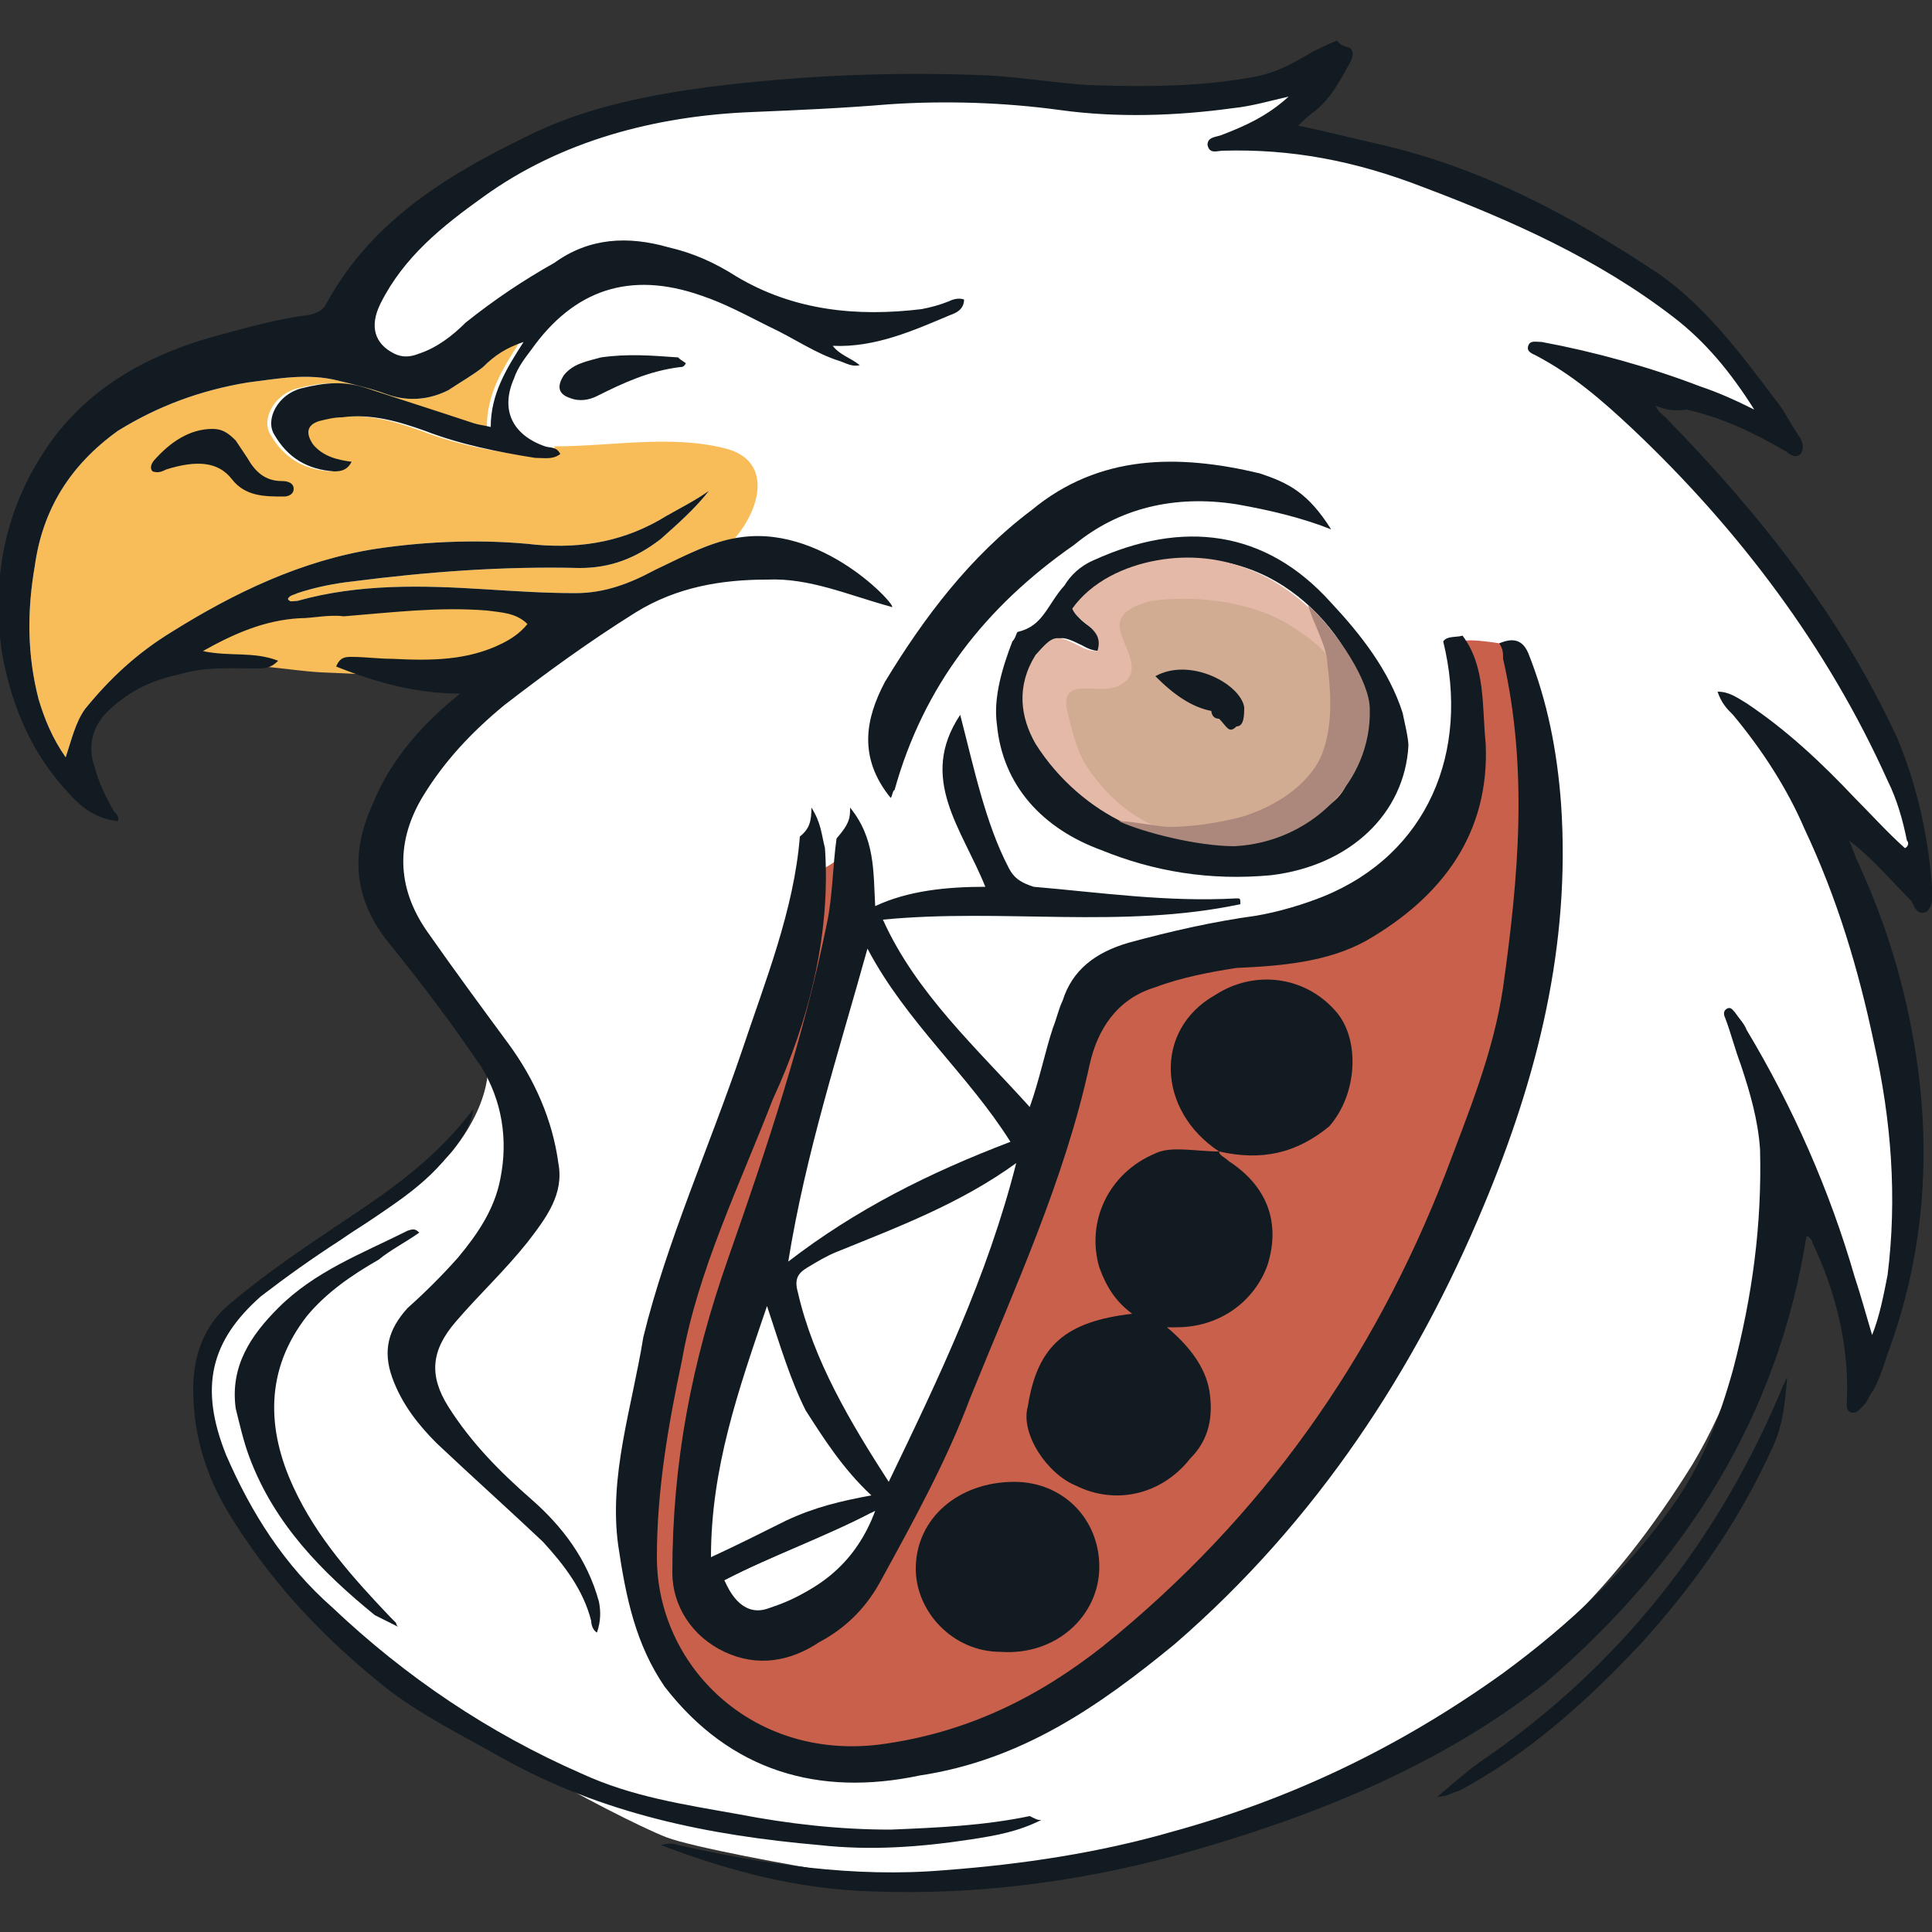
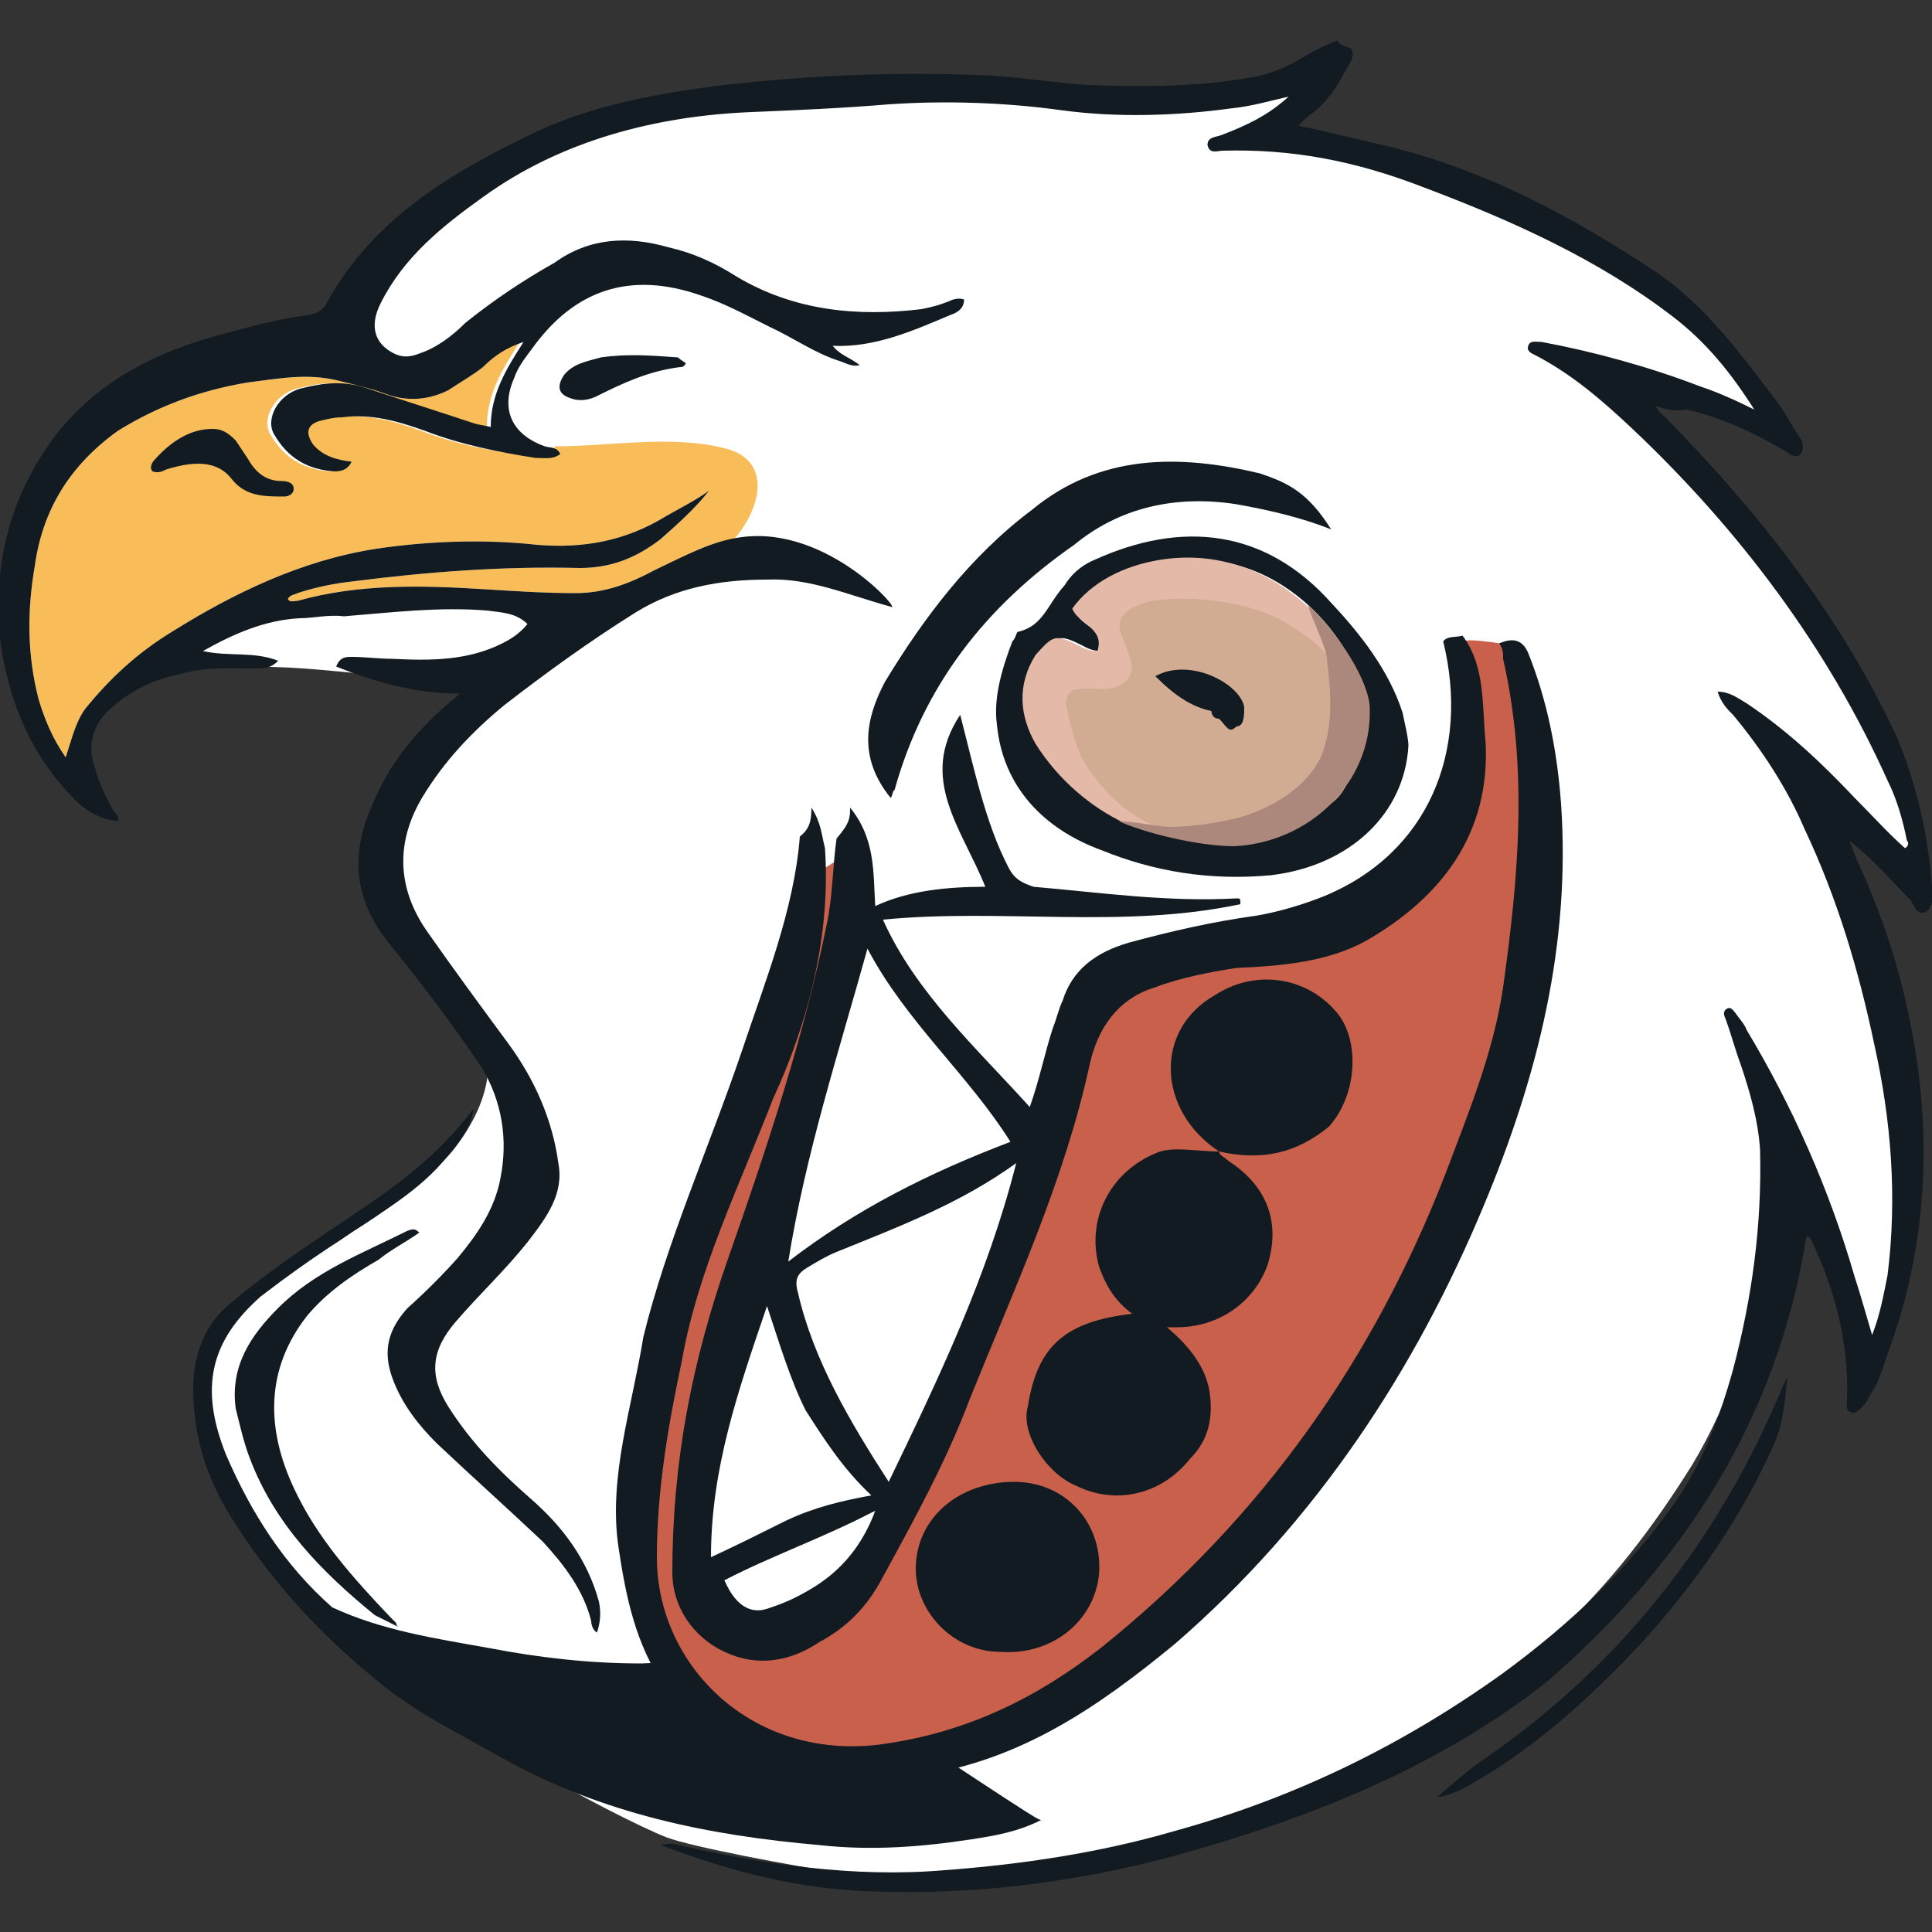
<svg xmlns="http://www.w3.org/2000/svg" version="1.1" id="Layer_1" x="0px" y="0px" viewBox="0 0 100 100" style="enable-background:new 0 0 100 100;" xml:space="preserve">
  <rect x="0" y="0" width="100" height="100" fill="#333333" stroke="none" />
  <style type="text/css"> .st0{fill:#FFFFFF;} .st1{fill:#F8BD58;} .st2{fill:none;} .st3{fill:#121B21;} .st4{fill:#C9604C;} .st5{fill:#E4B9A8;} .st6{fill:#D1AC92;} .st7{fill:#AB877C;} </style>
  <g id="Layer_1_00000029741024027259917910000008077655542052717471_">
    <path class="st0" d="M17.6,16.9c0,0,4.1-7,10.9-9.1s12.2-3.4,17.3-3s7.5,0.7,12.3,0.7S65,5,66.8,4.3s1.9,0.2,0.8,0.9S65.4,7,65.4,7 s6.9,0.2,15.2,4.7s10.2,8.4,10.8,9.6c0.5,1.3-1,0.3-1.6,0.2c-0.5-0.1-6.5-2-6.5-2s5.1,4.6,9.1,10.5s6.2,11.1,6.5,13.2 c0.4,2.1,0.4,2.8-1.4,0.9c-1.8-1.9-5-4.5-5-4.5s3.8,4.8,5.8,16.5c2,11.6-2.4,15.2-2.4,15.2s-0.7-5.7-1.5-7.9 c-0.7-2.2-1.7-3.5-1.7-3.5s-1.2,9.4-5.1,15.9c-4,6.4-9.2,12.4-20.7,17.3c-11.4,4.9-21.7,4.1-23.7,3.8c-2-0.3-7.4-1.3-8.7-1.8 s-4.8-2.3-6.6-3.4c-1.8-1.2-9-4.7-11.4-7.9C14.1,80.7,9.9,75,10.8,71c0.9-4,3.8-5.3,6.3-6.6c2.5-1.3,5.2-3.5,6.3-4.8 c2.4-3,1.8-5.1,1.8-5.1s-6.1-6.3-5.3-10.2c0.7-3.9,1-4.3,2.8-6.1s4.1-3.4,4.1-3.4s-2.4,0.6-6.7,0.2c-4.3-0.4-4.7-0.5-8-0.5 S6.6,35,5.2,36.2c-1.4,1-1.2,2.6-1,3.9c0.1,1.3-1.2,0-1.6-1S0.5,35,0.7,31.5S1.2,23,6.6,20.8S17.6,16.9,17.6,16.9z" />
    <path class="st1" d="M28.8,23.4c-0.4,0.3-0.8,0.2-1.3,0.2c-1.9-0.2-3.9-0.6-5.7-1.3c-1.4-0.5-2.8-0.9-4.3-0.7 c-0.4,0-0.8,0.1-1.2,0.2C15.7,22,15.6,22.4,16,23c0.5,0.6,1.2,0.8,2,0.9c-0.2,0.4-0.5,0.5-0.9,0.5c-1.4-0.1-2.4-0.7-3.1-1.9 c-0.5-0.8,0.2-2.1,1.4-2.4s2.2-0.4,3.4,0c1.8,0.6,3.7,1.2,5.5,1.8c0.3,0.1,0.5,0.1,0.9,0.2c0-1.7,0.8-3,1.7-4.4 C26.2,18,25.6,18.4,25,19c-0.5,0.4-1.2,0.8-1.8,1.2c-1,0.5-2.1,0.6-3.2,0.2c-0.8-0.3-1.7-0.5-2.5-0.7c-1.6-0.4-3.1-0.1-4.7,0.1 c-2.4,0.4-4.6,1.2-6.7,2.5c-2.5,1.8-3.9,4.1-4.3,7c-0.4,2.3-0.4,4.6,0.2,6.9c0.3,1,0.7,2,1.4,3c0.3-0.9,0.5-1.8,1-2.5 c1.3-1.6,2.7-2.9,4.5-4c3.2-2,6.7-3.7,10.6-4.3c2.7-0.4,5.6-0.5,8.3-0.2c2.4,0.2,4.6-0.2,6.7-1.5c0.7-0.4,1.5-0.8,2.2-1.3 c-0.7,0.9-1.6,1.7-2.5,2.5c-1.3,1-2.6,1.5-4.2,1.5c-4-0.1-7.9,0.2-11.8,0.7c-0.9,0.1-1.9,0.3-2.8,0.6c-0.2,0.1-0.4,0.1-0.5,0.3 c0.1,0.2,0.3,0.1,0.5,0.1c3.2-0.9,6.5-0.8,9.7-0.6c1.6,0.1,3.1,0.2,4.7,0.2c1.5,0,2.8-0.5,4.1-1.2c1.4-0.6,2.6-1.4,4.1-1.6 c1.4-1.6,2-4.1-0.5-4.7c-2.8-0.7-5.9-0.1-8.7-0.1C28.6,23.1,28.7,23.1,28.8,23.4z" />
    <path class="st2" d="M32.4,87.8c0,0.2,0,0.4,0,0.4l1-1.2l0.5-2.1c0,0,1.4-2.3-1.4-4.5c-0.7-0.5-1.4-1.3-1.9-1.9 c0.8,1.5,1.8,2.8,2.4,4.4C33.7,84.9,33.3,86.6,32.4,87.8z" />
    <path class="st2" d="M44.4,30.8c-0.1,0-0.1,0-0.2,0c0.1,0,0.2,0.1,0.3,0.1C44.5,30.9,44.5,30.8,44.4,30.8z" />
-     <path class="st2" d="M45.9,31.3L45.9,31.3c-0.2-0.2-0.4-0.3-0.6-0.5c-0.2,0-0.5,0-0.7,0c0.1,0,0.1,0.1,0.2,0.1 C45.1,31,45.5,31.2,45.9,31.3z" />
-     <path class="st1" d="M11.4,34.5c1.8-0.2,3.5,0.2,5.2,0.3c3,0.1,6.3,0.5,9.2-0.6c0.8-0.3,2.3-1.2,2.3-2.2c0-1.3-1.8-0.9-2.6-0.9 c-3,0-6.1-0.1-9,0.3c-1.9,0.2-3.8,0.7-5.7,1.2c-1,0.2-2.3,1-1.3,2" />
    <path class="st3" d="M85.7,21c0.1,0.3,0.3,0.4,0.5,0.6c4.8,4.9,9.1,10.3,12,16.6c1,2.4,1.6,5,1.8,7.7V46c0,0.4,0.1,0.9-0.3,1.2 c-0.5,0.2-0.6-0.3-0.8-0.6c-1-1-2-2.2-3.2-3.1c0.2,0.4,0.3,0.8,0.5,1.2c1.6,3.5,2.6,7,3.1,10.8c0.6,4.8,0.2,9.6-1.5,14.3 c-0.3,0.8-0.5,1.7-1,2.4c-0.1,0.2-0.2,0.4-0.3,0.5c-0.2,0.2-0.4,0.5-0.7,0.4c-0.3-0.1-0.2-0.5-0.2-0.7c0.1-2.8-0.6-5.6-1.8-8.1 c0-0.1-0.1-0.2-0.2-0.3h-0.1C92,73.4,87.2,80.9,80,87.1c-5.6,4.4-12.2,7-19,8.9c-5.1,1.4-10.5,2.1-15.8,1.9c-3.8-0.1-7.3-1-11-2.4 c0.4-0.1,0.6-0.1,0.9,0c4.5,1,9.1,1.7,13.8,1.3c4-0.3,8-0.9,11.8-2c6.2-1.7,11.8-4.4,17.1-8.2c3.4-2.5,6.4-5.3,8.8-8.7 c1.5-2.1,2.4-4.5,3.1-7c1-3.8,1.5-7.5,1.4-11.4c-0.1-1.5-0.5-2.9-1-4.4c-0.3-0.8-0.5-1.6-0.8-2.4c-0.1-0.2-0.1-0.4,0.1-0.5 s0.3,0.1,0.4,0.2c0.2,0.3,0.5,0.6,0.6,0.9c2.4,4,4.3,8.3,5.6,12.8c0.3,0.9,0.6,2,0.9,3c0.4-1,0.6-2.1,0.8-3.1c0.5-4,0.2-8-0.7-12 c-0.8-3.8-1.9-7.5-3.6-11.1c-0.9-2.1-2.2-4.1-3.7-5.9c-0.3-0.3-0.6-0.6-0.8-1.2c0.6,0,1,0.3,1.5,0.6c2.1,1.4,3.9,3.1,5.6,4.9 c0.8,0.8,1.7,1.8,2.6,2.6c0.2-0.1,0.2-0.3,0.1-0.4c-0.2-1-0.5-2.1-1-3.1c-3.1-6.9-7.7-13-13.2-18.2c-1.6-1.5-3.1-2.8-5-3.8 c-0.2-0.1-0.5-0.2-0.4-0.5s0.4-0.2,0.7-0.2c2.7,0.5,5.6,1.3,8.2,2.3c0.9,0.3,1.8,0.7,2.8,1.2c-1.2-1.9-2.5-3.5-4.2-4.8 c-3.9-3-8.4-5-12.9-6.7c-3.6-1.4-6.9-2-10.4-1.9c-0.3,0-0.7,0.2-0.8-0.3c0-0.4,0.4-0.4,0.7-0.5c1.3-0.5,2.4-1,3.5-2 c-0.9,0.2-1.9,0.5-2.9,0.6c-2.9,0.4-6,0.5-8.9,0.1s-6-0.5-8.9-0.3c-2.4,0.2-4.7,0.3-7.1,0.4C33.9,6,29,7.3,25,10.2 c-2.1,1.5-4.1,3.1-5.3,5.5c-0.6,1.2-0.3,2.1,0.7,2.6c0.4,0.2,0.8,0.2,1.3,0c0.9-0.3,1.7-0.9,2.4-1.6c1.5-1.2,3-2.2,4.6-3.1 c1.8-1.3,3.8-1.4,5.9-0.8c1.3,0.3,2.4,0.8,3.5,1.5c3,1.8,6.3,2.1,9.6,1.7c0.5-0.1,0.9-0.2,1.4-0.4c0.2-0.1,0.5-0.2,0.8-0.1 c0,0.5-0.4,0.7-0.7,0.8c-1.9,0.8-3.9,1.7-6.1,1.6c0.4,0.5,0.9,0.6,1.4,1c-0.4,0.1-0.7-0.1-1-0.2c-1.3-0.4-2.4-1.2-3.7-1.8 c-1.2-0.6-2.3-1.2-3.5-1.6c-3.7-1.3-6.6-0.3-8.8,2.8c-0.3,0.4-0.7,0.9-0.9,1.5c-0.7,1.6-0.1,2.9,1.6,3.5c0.3,0.1,0.6,0,0.8,0.4 c-0.4,0.3-0.8,0.2-1.3,0.2c-1.9-0.3-3.9-0.7-5.7-1.4c-1.4-0.5-2.8-0.9-4.3-0.7c-0.4,0-0.8,0.1-1.2,0.2c-0.6,0.2-0.7,0.6-0.3,1.2 c0.5,0.6,1.2,0.8,2,0.9c-0.2,0.4-0.5,0.5-0.9,0.5c-1.4-0.1-2.4-0.7-3.1-1.9c-0.5-0.8,0.2-2.1,1.4-2.4s2.2-0.4,3.4,0 c1.8,0.6,3.7,1.2,5.5,1.8c0.3,0.1,0.5,0.1,0.9,0.2c0-1.7,0.8-3,1.7-4.4C26.2,18,25.6,18.4,25,19c-0.5,0.4-1.2,0.8-1.8,1.2 c-1,0.5-2.1,0.6-3.2,0.2c-0.8-0.3-1.7-0.5-2.5-0.7c-1.6-0.4-3.1-0.1-4.7,0.1c-2.4,0.4-4.6,1.2-6.7,2.5c-2.5,1.8-3.9,4.1-4.3,7 c-0.4,2.3-0.4,4.6,0.2,6.9c0.3,1,0.7,2,1.4,3c0.3-0.9,0.5-1.8,1-2.5c1.3-1.6,2.7-2.9,4.5-4c3.2-2,6.7-3.7,10.6-4.3 c2.7-0.4,5.6-0.5,8.3-0.2c2.4,0.2,4.6-0.2,6.7-1.5c0.7-0.4,1.5-0.8,2.2-1.3c-0.7,0.9-1.6,1.7-2.5,2.5c-1.3,1-2.6,1.5-4.2,1.5 c-4-0.1-7.9,0.2-11.8,0.7c-0.9,0.1-1.9,0.3-2.8,0.6c-0.2,0.1-0.4,0.1-0.5,0.3c0.1,0.2,0.3,0.1,0.5,0.1c3.2-0.9,6.5-0.8,9.7-0.6 c1.6,0.1,3.1,0.2,4.7,0.2c1.5,0,2.8-0.5,4.1-1.2c1.5-0.7,2.9-1.5,4.5-1.7c4.5-0.6,8.4,4,7.7,3.6c-2.2-0.6-4.2-1.5-6.4-1.4 c-2.4,0-4.7,0.4-6.8,1.7c-2.4,1.5-4.6,3.1-6.8,4.8c-1.7,1.4-3.1,2.9-4.2,4.7c-1.4,2.3-1.4,4.7,0.2,7c1.4,2,2.8,3.9,4.2,5.8 c1.4,1.9,2.3,4,2.6,6.2c0.3,1.6-0.6,2.8-1.6,4.1c-1.2,1.5-2.5,2.7-3.7,4.1c-1.3,1.5-1.4,2.8-0.4,4.4c1.2,1.9,2.7,3.4,4.3,4.8 s2.9,3.1,3.5,5.3c0.1,0.5,0.1,1-0.1,1.6c-0.2-0.1-0.3-0.4-0.3-0.6c-0.4-1.6-1.4-2.9-2.5-4.1c-1.8-1.7-3.7-3.4-5.5-5.1 c-0.9-0.9-1.8-2-2.3-3.4s-0.2-2.5,0.8-3.6c0.9-0.8,1.8-1.7,2.6-2.6c1-1.2,1.9-2.5,2.2-4.1c0.4-2,0.1-4-1-5.8 c-1.5-2.2-3-4.2-4.7-6.3c-1.9-2.3-2.1-4.7-0.9-7.3c0.8-2,2.2-3.7,3.8-5.1c0.2-0.2,0.4-0.3,0.7-0.6c-2.3,0-4.4-0.6-6.4-1.4 c0.2-0.5,0.5-0.5,0.8-0.5c0.7,0,1.4,0.1,2.1,0.1c2,0.1,3.9,0.1,5.7-0.8c0.4-0.2,0.9-0.5,1.3-1c-0.6-0.6-1.4-0.6-2.1-0.7 c-2.5-0.2-4.9,0.1-7.4,0.3C17,31.8,16.2,32,15.5,32c-1.8,0.1-3.4,0.8-5,1.7c1.4,0.3,2.6,0,3.9,0.5c-0.4,0.4-0.7,0.4-1.2,0.4 c-1.3,0-2.6-0.1-3.9,0.3c-1.4,0.3-2.5,0.8-3.6,1.8c-0.9,0.8-1.2,1.9-0.8,3c0.2,0.8,0.6,1.6,1,2.3c0.1,0.1,0.3,0.3,0.2,0.5 c-1-0.1-1.8-0.6-2.5-1.4c-2-2.1-3-4.6-3.5-7.3c-0.6-4.2,0.3-8,2.8-11.3c2.2-2.8,5.2-4.3,8.6-5.2c1.5-0.4,2.9-0.8,4.5-1 c0.4-0.1,0.7-0.2,0.9-0.6c2.4-4.4,6.5-6.8,10.9-8.9c2.8-1.3,5.9-1.9,8.9-2.3c4.8-0.6,9.5-0.8,14.4-0.6c1.8,0.1,3.6,0.4,5.2,0.5 C59.2,4.5,62,4.5,64.8,4c1.2-0.2,2.1-0.7,3.1-1.3c0.4-0.2,0.8-0.4,1.3-0.6c0.2,0.3,0.5,0.3,0.7,0.4c0.2,0.2,0.1,0.5,0,0.7 c-0.5,0.9-1,1.9-1.9,2.6c-0.3,0.2-0.5,0.4-0.8,0.7c1.4,0.3,2.6,0.6,3.9,0.9c5.5,1.2,10.3,3.8,14.8,6.8c2.4,1.7,4.2,4.1,6,6.5 c0.5,0.6,0.8,1.3,1.3,2c0.1,0.2,0.2,0.5,0,0.8c-0.2,0.2-0.5,0.1-0.7-0.1c-1.7-1-3.4-1.8-5.2-2.2C86.6,21.3,86.2,21.2,85.7,21z" />
-     <path class="st3" d="M53.9,94.2c-1.2,0.6-2.3,0.8-3.6,1c-2.6,0.4-5.2,0.6-7.9,0.3C36.7,95,31.2,93.9,26,91 c-2.1-1.2-4.2-2.2-6.1-3.7c-3-2.4-5.6-5.1-7.7-8.4c-1.4-2.1-2.2-4.4-2.2-7c0-1.8,0.6-3.4,2-4.5c1.9-1.6,4-3,6.1-4.4 c2.4-1.6,4.6-3.2,6.4-5.6c-0.1,0.9-0.7,1.7-1.3,2.4c-1.5,1.9-3.6,3-5.6,4.4c-1.4,0.9-2.8,1.9-4.1,2.9c-2.6,2.3-3.2,4.7-1.8,8.2 c1.3,3,3,5.7,5.5,7.9c3.8,3.6,8.1,6.5,12.9,8.6c2.6,1.2,5.3,1.6,8.1,2.1c2.6,0.5,5.2,0.8,7.9,0.8c2.4-0.1,4.8-0.2,7.2-0.7 C53.7,94.2,53.7,94.2,53.9,94.2z" />
+     <path class="st3" d="M53.9,94.2c-1.2,0.6-2.3,0.8-3.6,1c-2.6,0.4-5.2,0.6-7.9,0.3C36.7,95,31.2,93.9,26,91 c-2.1-1.2-4.2-2.2-6.1-3.7c-3-2.4-5.6-5.1-7.7-8.4c-1.4-2.1-2.2-4.4-2.2-7c0-1.8,0.6-3.4,2-4.5c1.9-1.6,4-3,6.1-4.4 c2.4-1.6,4.6-3.2,6.4-5.6c-0.1,0.9-0.7,1.7-1.3,2.4c-1.5,1.9-3.6,3-5.6,4.4c-1.4,0.9-2.8,1.9-4.1,2.9c-2.6,2.3-3.2,4.7-1.8,8.2 c1.3,3,3,5.7,5.5,7.9c2.6,1.2,5.3,1.6,8.1,2.1c2.6,0.5,5.2,0.8,7.9,0.8c2.4-0.1,4.8-0.2,7.2-0.7 C53.7,94.2,53.7,94.2,53.9,94.2z" />
    <path class="st3" d="M21.7,63.8c-0.7,0.5-1.5,0.9-2.1,1.4c-1.4,0.8-2.7,1.7-3.7,2.9c-2.2,2.8-2.1,5.9-0.7,8.9 c1.2,2.6,3.1,4.7,5,6.7c0.1,0.1,0.2,0.2,0.3,0.3c0,0,0,0.1,0.1,0.2c-0.4-0.2-0.8-0.4-1.2-0.6c-2.7-2.2-5.2-4.7-6.5-8.2 c-0.3-0.8-0.5-1.7-0.7-2.5c-0.3-2.2,0.8-3.8,2.2-5.2c1.9-1.9,4.3-2.8,6.7-4C21.4,63.6,21.5,63.6,21.7,63.8z" />
    <path class="st3" d="M74.4,93c0.7-0.6,1.5-1.3,2.2-1.8c7.2-4.9,12.4-11.5,15.7-19.5c0.1-0.1,0.1-0.3,0.2-0.4 c-0.1,1.2-0.2,2.4-0.7,3.5c-1.7,3.8-4,7.1-6.8,10.2c-2.8,3-5.9,5.8-9.5,7.7C75.1,92.8,74.9,93,74.4,93z" />
    <path class="st3" d="M7.9,24.4c-0.2-0.2,0-0.5,0.1-0.6c0.8-0.9,1.8-1.6,3-1.6c0.5,0,0.8,0.2,1.2,0.6c0.2,0.3,0.4,0.6,0.6,0.9 c0.4,0.7,0.9,1.2,1.8,1.2c0.3,0,0.6,0.1,0.6,0.4s-0.3,0.4-0.5,0.4c-1,0-2,0-2.7-0.9s-1.8-1-3.4-0.5C8.4,24.4,8.2,24.5,7.9,24.4z" />
    <path class="st3" d="M35.5,18.8C35.4,19,35.3,19,35.2,19c-1.6,0.2-2.9,0.8-4.3,1.5c-0.4,0.2-0.9,0.3-1.4,0.1 c-0.6-0.2-0.7-0.6-0.3-1.2c0.5-0.6,1.2-0.7,1.9-0.9c1.4-0.2,2.6-0.1,4,0C35.2,18.6,35.2,18.6,35.5,18.8z" />
  </g>
  <g id="Layer_2_00000119087254902076159600000010518496013733048228_">
    <g>
      <g>
        <path class="st4" d="M50.8,89.7c4.4-2,11.5-7.4,12.2-8.6c0.7-1.9,7.4-9.7,8.2-11.4c0.8-2.1,5.5-9.8,7.2-15.8 C79,50,79.4,50,79.4,47c0.3-0.5-0.4-10.4-1.2-13.6c0,0-2.1-0.4-2.5-0.2c0.7,1.4,0.6,3.2,0.8,4.6c0.2,4.6-1.7,7.9-5.7,10.2 c-2,1.1-5,1.4-7.3,1.5c-1.3,0.2-3.6,1-4.9,1.5c-2,0.6-2.7,2-3.1,3.8c-1.3,6-3.1,11.5-5.4,17.2c-1.2,3.2-2.9,5.7-4.6,8.8 c-0.7,1.3-1.2,2.1-2.7,2.9c-1.5,1-3.2,2.7-4.9,1.9S35,83.2,35,81.5c0-5.7,1-10.9,2.9-16.3c2-5.7,3.9-11.4,5.1-17.3 c0.2-1.1,0.3-2.4,0.5-3.5c-0.3,0.2-0.7,0.5-1,0.6c0,0,0,0-0.2,0.2c0.2,4.1-1,8.1-2.7,11.9c-1.7,4.4-3.9,8.9-4.7,13.5 c-0.7,3.3-1.3,6.7-1.3,10.2c0,3,1.3,5.9,3.9,7.6C39.2,90.8,49.1,92.2,50.8,89.7z" />
      </g>
      <path class="st3" d="M44,41.8c1.3,1.6,1.2,3.3,1.3,5.1c1.7-0.8,3.7-1,5.7-1c-1.2-3-3.5-5.6-1.3-8.9c0.7,2.7,1.3,5.6,2.5,7.9 c0.3,0.6,0.7,0.8,1.3,1c3.5,0.3,6.9,0.8,10.5,0.6c0.2,0,0.2,0,0.2,0.3c-6.1,1.3-12.3,0.2-18.5,0.8c1.7,3.8,4.9,6.7,7.6,9.7 c0.5-1.4,0.8-2.9,1.2-4.1c0.2-0.5,0.3-1,0.5-1.4c0.5-1.6,1.7-2.5,3.4-3c2.2-0.6,4.4-1.1,6.6-1.4c1.2-0.2,2.5-0.6,3.5-1 c5.4-2.2,7.6-7.5,6.2-13.2c0.2-0.3,0.7-0.2,1-0.3c1.2,1.6,1,3.6,1.2,5.6c0.2,4.6-2.2,7.9-6.2,10.2c-2,1.1-4.4,1.3-6.7,1.4 c-1.3,0.2-2.9,0.5-4.2,1c-2,0.6-3,2.2-3.4,4c-1.3,6-3.9,11.6-6.2,17.3c-1.2,3.2-2.9,6.3-4.6,9.4c-0.7,1.3-1.7,2.4-3.2,3.2 c-1.5,1-3.2,1.3-4.9,0.5s-2.7-2.4-2.7-4.1c0-5.7,1-10.9,2.9-16.3c2-5.7,3.9-11.4,5.1-17.3c0.3-1.4,0.3-3,0.5-4.4 C44,42.6,44,42.3,44,41.8z M52.6,60.2c-2.9,2.1-6.1,3.3-9.3,4.6c-0.5,0.2-1,0.5-1.5,0.8s-0.7,0.6-0.5,1.3c0.8,3.5,2.7,6.7,4.7,9.8 C48.6,71.3,51.1,66.1,52.6,60.2z M40.8,65.3c3.5-2.7,7.3-4.6,11.5-6.2c-2.2-3.5-5.4-6.2-7.4-10C43.4,54.5,41.7,59.7,40.8,65.3z M45.1,77.4c-1.5-1.4-2.5-3-3.4-4.4c-0.8-1.6-1.3-3.3-2-5.4c-1.5,4.4-2.9,8.4-2.9,13c1.3-0.6,2.7-1.3,3.9-1.9 C42.2,78,43.5,77.7,45.1,77.4z M37.5,81.8c0.7,1.1,1.3,1.6,2.4,1.4c2.5-0.8,4.2-2.5,5.2-4.9C42.5,79.7,40,80.5,37.5,81.8z" />
      <path class="st3" d="M42,41.8c0.5,0.8,0.5,1.3,0.7,2.1c0.3,4.4-0.8,8.9-2.7,13c-1.7,4.4-3.9,8.9-4.7,13.5 c-0.7,3.3-1.3,6.7-1.3,10.2c0,5.6,4.9,10.5,11.5,9.7c4.6-0.6,8.3-2.5,11.6-5.1c8.3-6.7,14-14.9,17.7-24.4c1.2-3.2,2.5-6.3,3-9.7 c0.8-5.7,1.3-11.3,0-17c0-0.3,0-0.5-0.2-0.8c0.7-0.3,1.2-0.2,1.5,0.5c1,2.5,1.5,5.1,1.7,7.8c0.5,7.3-1.2,14.1-4,20.8 c-3.5,8.4-8.6,16.3-16,22.7c-3.9,3.2-7.9,6-13.2,6.8c-5.2,1.1-9.8-0.2-13.2-4.6c-1.5-2.2-2-4.6-2.4-7.3c-0.5-3.6,0.7-7.1,1.3-10.8 c1.2-4.9,3.4-9.8,5.1-14.8c1.2-3.6,2.7-7.3,3-11.1C41.9,42.9,42,42.5,42,41.8z" />
      <path class="st3" d="M72.9,38.6c-0.2,3.5-3,6.2-7.1,6.7c-3.2,0.3-6.1-0.2-8.8-1.3c-3-1.1-5.1-3.3-5.4-6.5c-0.2-1.4,0.3-3,0.8-4.3 c0.2-0.2,0.2-0.5,0.3-0.5c1.3-0.3,1.5-1.4,2.4-2.4c0.3-0.5,0.8-1,1.5-1.3c4.6-2.1,8.9-1.6,12.3,2.2c1.5,1.6,3,3.5,3.7,5.7 C72.7,37.4,72.9,38.2,72.9,38.6z M57,33.7c-0.5,0-0.8-0.2-1-0.3c-1.2-0.6-1.3-0.5-2.2,0.5c-1,1.6-0.8,3.2,0,4.6 c2.2,3.5,5.4,5.1,9.8,5.1c4.2-0.2,7.3-3.2,7.1-6.8c-0.2-3.5-4.7-9-10.6-7.6c-1.7,0.3-3.4,1.1-4.4,2.5C56,32.5,57.4,32.6,57,33.7z" />
      <path class="st3" d="M52.5,76.7c2.5,0,4.4,1.9,4.4,4.4s-2.2,4.6-5.1,4.4c-2.5,0-4.4-2.1-4.4-4.3C47.4,78.6,49.6,76.7,52.5,76.7z" />
      <path class="st3" d="M63.1,59.6c0,0.2,0.3,0.3,0.5,0.5c2,1.3,2.7,3.2,2,5.4c-0.7,1.9-2.5,3.2-4.7,3.2c-0.2,0-0.2,0-0.5,0 c1.2,1,2,2.1,2.2,3.3c0.2,1.3,0,2.5-1,3.5c-1.5,1.9-3.9,2.4-5.9,1.4c-1.5-0.6-2.9-2.7-2.5-4.1c0.5-3.2,2-4.4,5.4-4.8 c-0.8-0.6-1.3-1.3-1.7-2.4c-0.7-2.4,0.5-4.9,2.9-5.9C60.6,59.3,61.9,59.6,63.1,59.6L63.1,59.6z" />
      <path class="st3" d="M46.1,41.3c-1.7-2.1-1.3-4.1-0.3-6c2-3.3,4.4-6.5,7.6-8.9c3.5-2.9,7.6-2.9,11.8-1.9c1.5,0.5,2.5,1,3.7,2.9 c-1.5-0.6-3.2-1-4.9-1.3c-3.2-0.5-6.1,0.2-8.4,2.1c-4.6,3.2-7.8,7.3-9.3,12.7C46.2,40.9,46.2,41.2,46.1,41.3z" />
      <path class="st3" d="M63.1,59.6c-3.2-2.1-3.4-6.3-0.2-8.1c2-1.3,4.6-1,6.2,0.8c1.3,1.4,1.2,4.3-0.3,6 C67.1,59.7,65.3,60.1,63.1,59.6L63.1,59.6z" />
      <path class="st0" d="M37.5,81.8c2.5-1.3,5.1-2.2,7.8-3.6c-1,2.7-2.9,4.1-5.2,4.9C39,83.7,38.1,83.2,37.5,81.8z" />
      <path class="st0" d="M61.9,36.4c0.5,0.5,1,0.8,1.3,1.1l0.2,0.2c0.2,0.2,0.3,0.2,0.5,0.2c0.2-0.2,0.2-0.3,0.2-0.5 C64.1,36.6,62.9,36.1,61.9,36.4z" />
      <path d="M61.9,36.4c1-0.5,2.4,0.2,2.5,0.8c0,0.2,0,0.5-0.2,0.5c-0.2,0.2-0.3,0-0.5-0.2c-0.2,0-0.2-0.2-0.2-0.2 C62.9,37.2,62.4,36.9,61.9,36.4z" />
      <path class="st5" d="M64.1,42.9c1.8,0.2,3.9-1.3,4.6-3.1c0.7-1.4,0.8-3.7,0.6-5.3c0-0.6-1.1-1.6-1.1-2.6c-2-2.1-4.9-3.5-8.3-2.9 c-1.7,0.3-3.4,1.1-4.4,2.5c0.3,0.8,1.7,1,1.3,2.2c-0.5,0-0.8-0.2-1-0.3c-1.2-0.6-1.3-0.5-2.2,0.5c-1,1.6-0.8,3.2,0,4.6 c1.2,1.9,2.9,3.3,4.6,4.1c0.5,0,1.3,0.4,2,0.4C61.9,43.2,63,43.2,64.1,42.9z" />
      <path class="st6" d="M62.4,43.2c-2.7,0.2-4.9-1.6-6.2-3.6c-0.5-0.8-0.8-2.1-1-3C55,35,56.9,36,57.9,35.5c1.2-0.6,0.5-1.6,0.2-2.5 c-0.5-1.1,0.3-1.6,1.5-1.9c2.2-0.3,4.9,0,6.9,1.1c1,0.6,2.2,1.4,2.7,2.5c0.8,1.4,1,4.4,0.5,5.9c-0.5,1.1-1.5,1.4-2.9,2.2 c-1.2,0.5-2.4,0.2-3.5,0.6" />
      <path class="st7" d="M70.9,36.7c0-1.4-1.6-3.9-3.2-5.4c0.2,0.8,1,2.2,1,3c0.2,1.6,0.3,3.3-0.3,4.8c-0.7,1.6-2.5,2.7-4.2,3.2 c-1.2,0.3-2.5,0.5-3.7,0.5c-0.5,0-1.9-0.3-2.6-0.3c1.3,0.6,4.1,1.3,6,1.3C67.8,43.6,71,40.5,70.9,36.7z" />
      <path class="st3" d="M59.8,35c1.8-1,4.4,0.4,4.6,1.6c0,0.4,0,1-0.4,1c-0.4,0.4-0.5,0-0.9-0.4c-0.4,0-0.4-0.4-0.4-0.4 C61.7,36.6,60.8,36,59.8,35z" />
    </g>
  </g>
</svg>